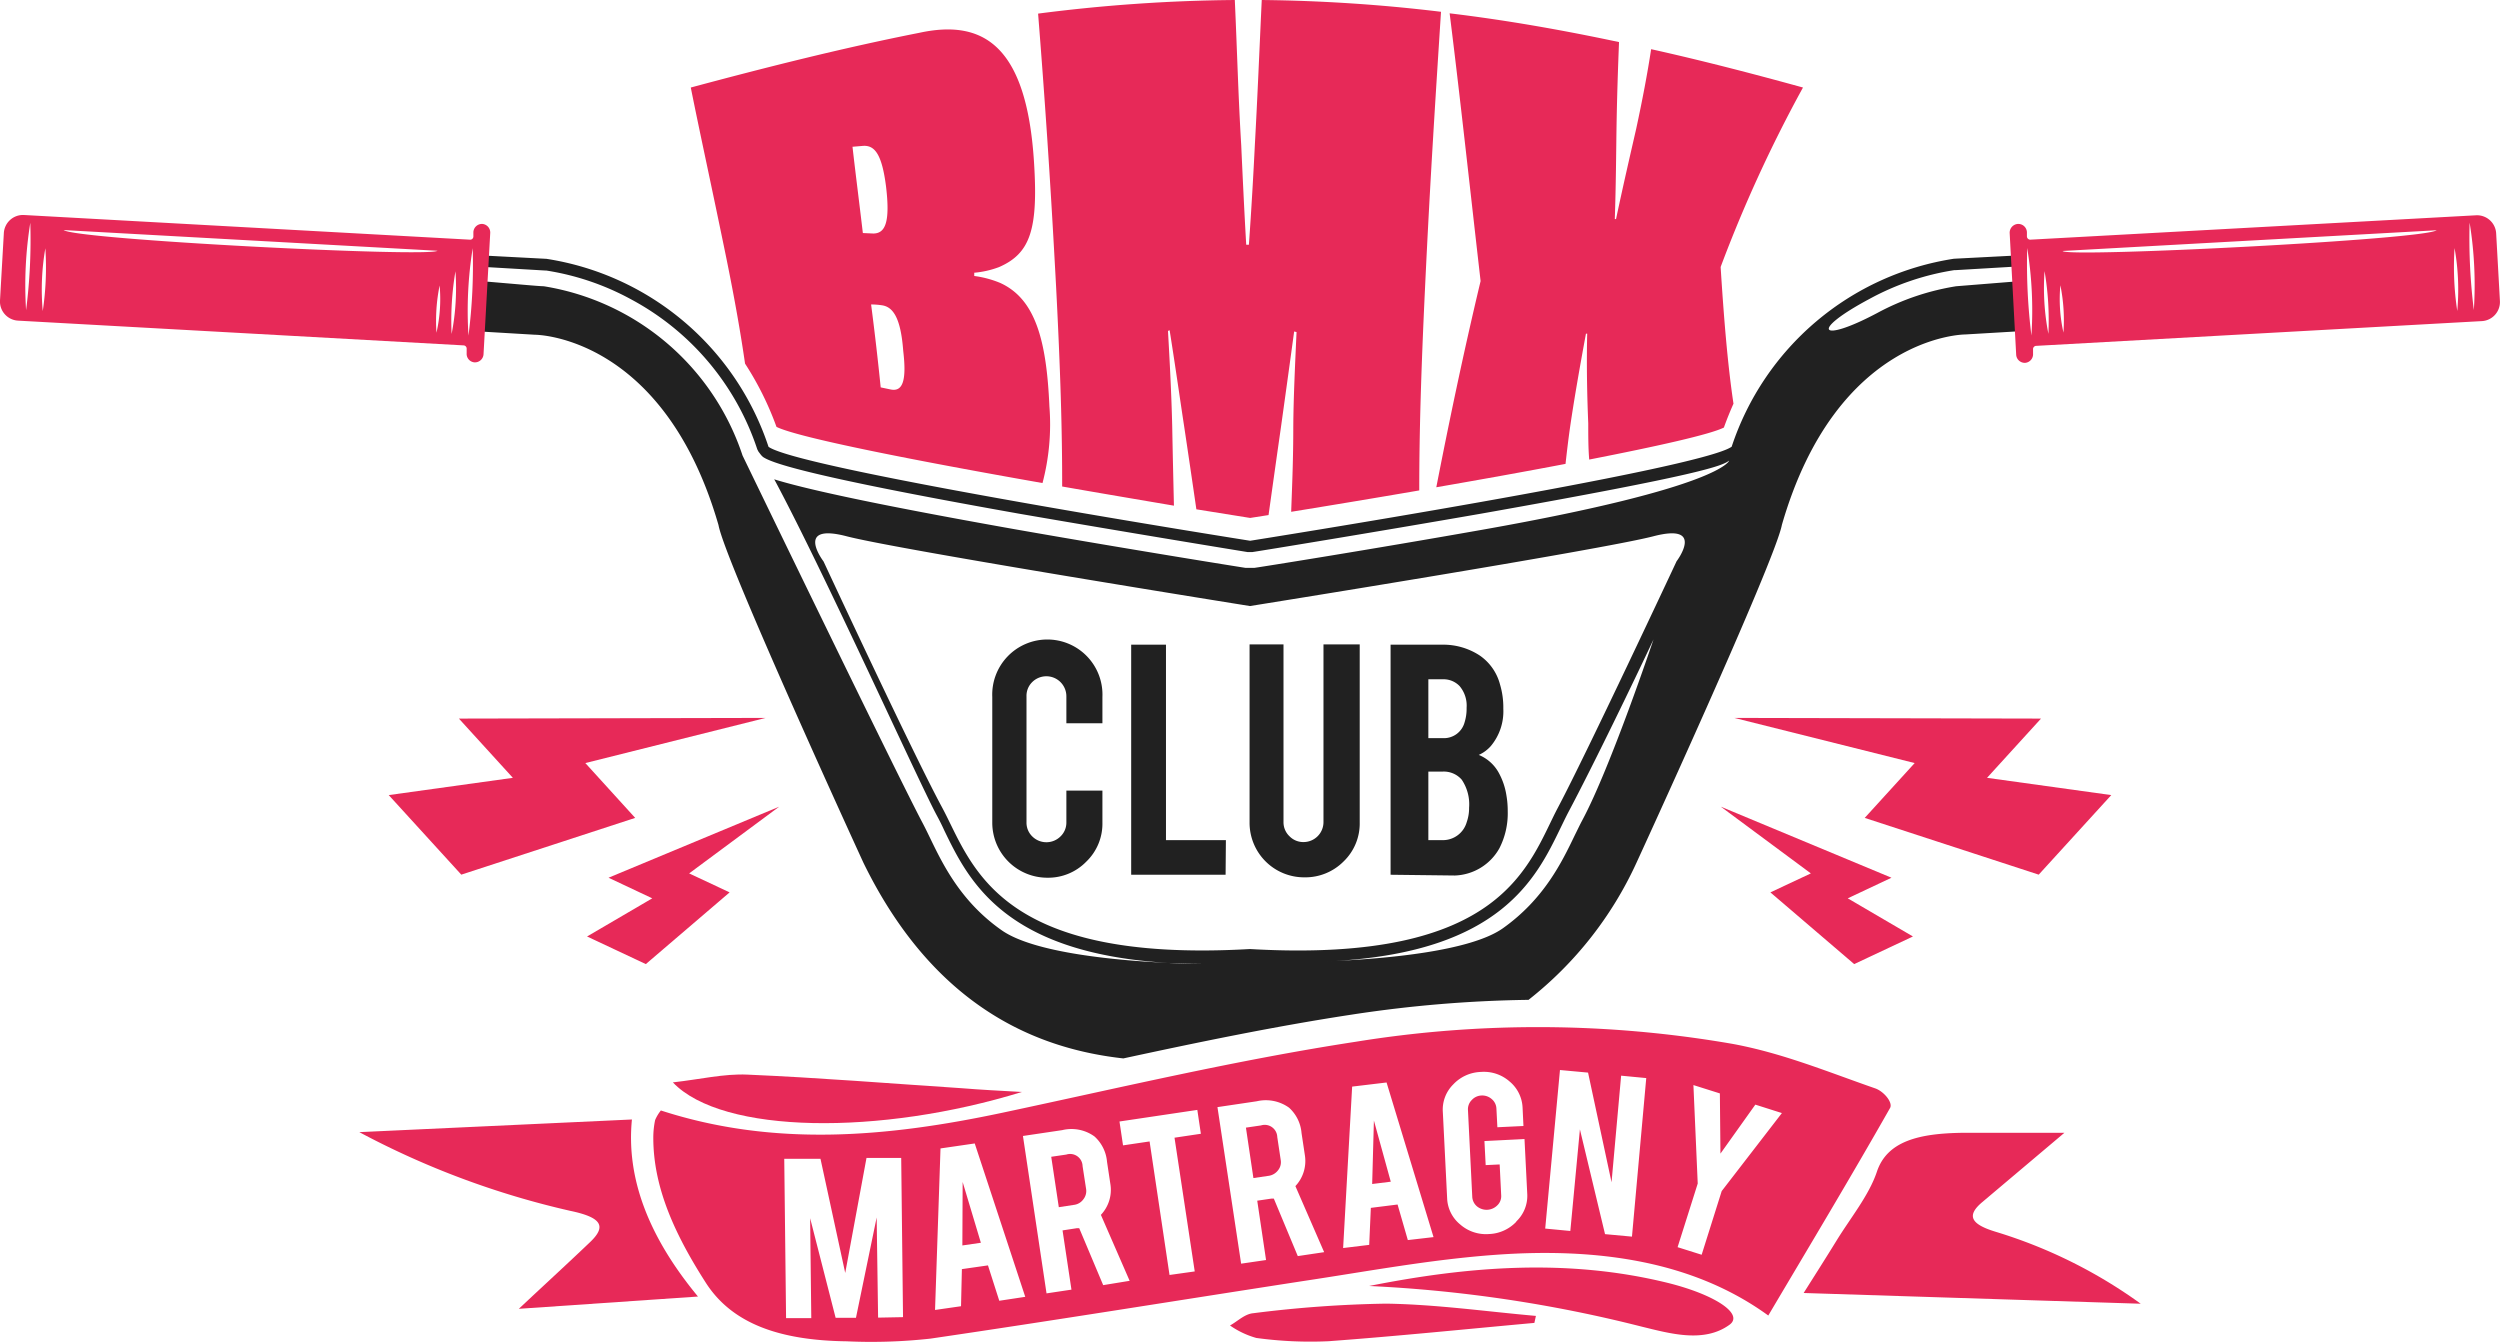
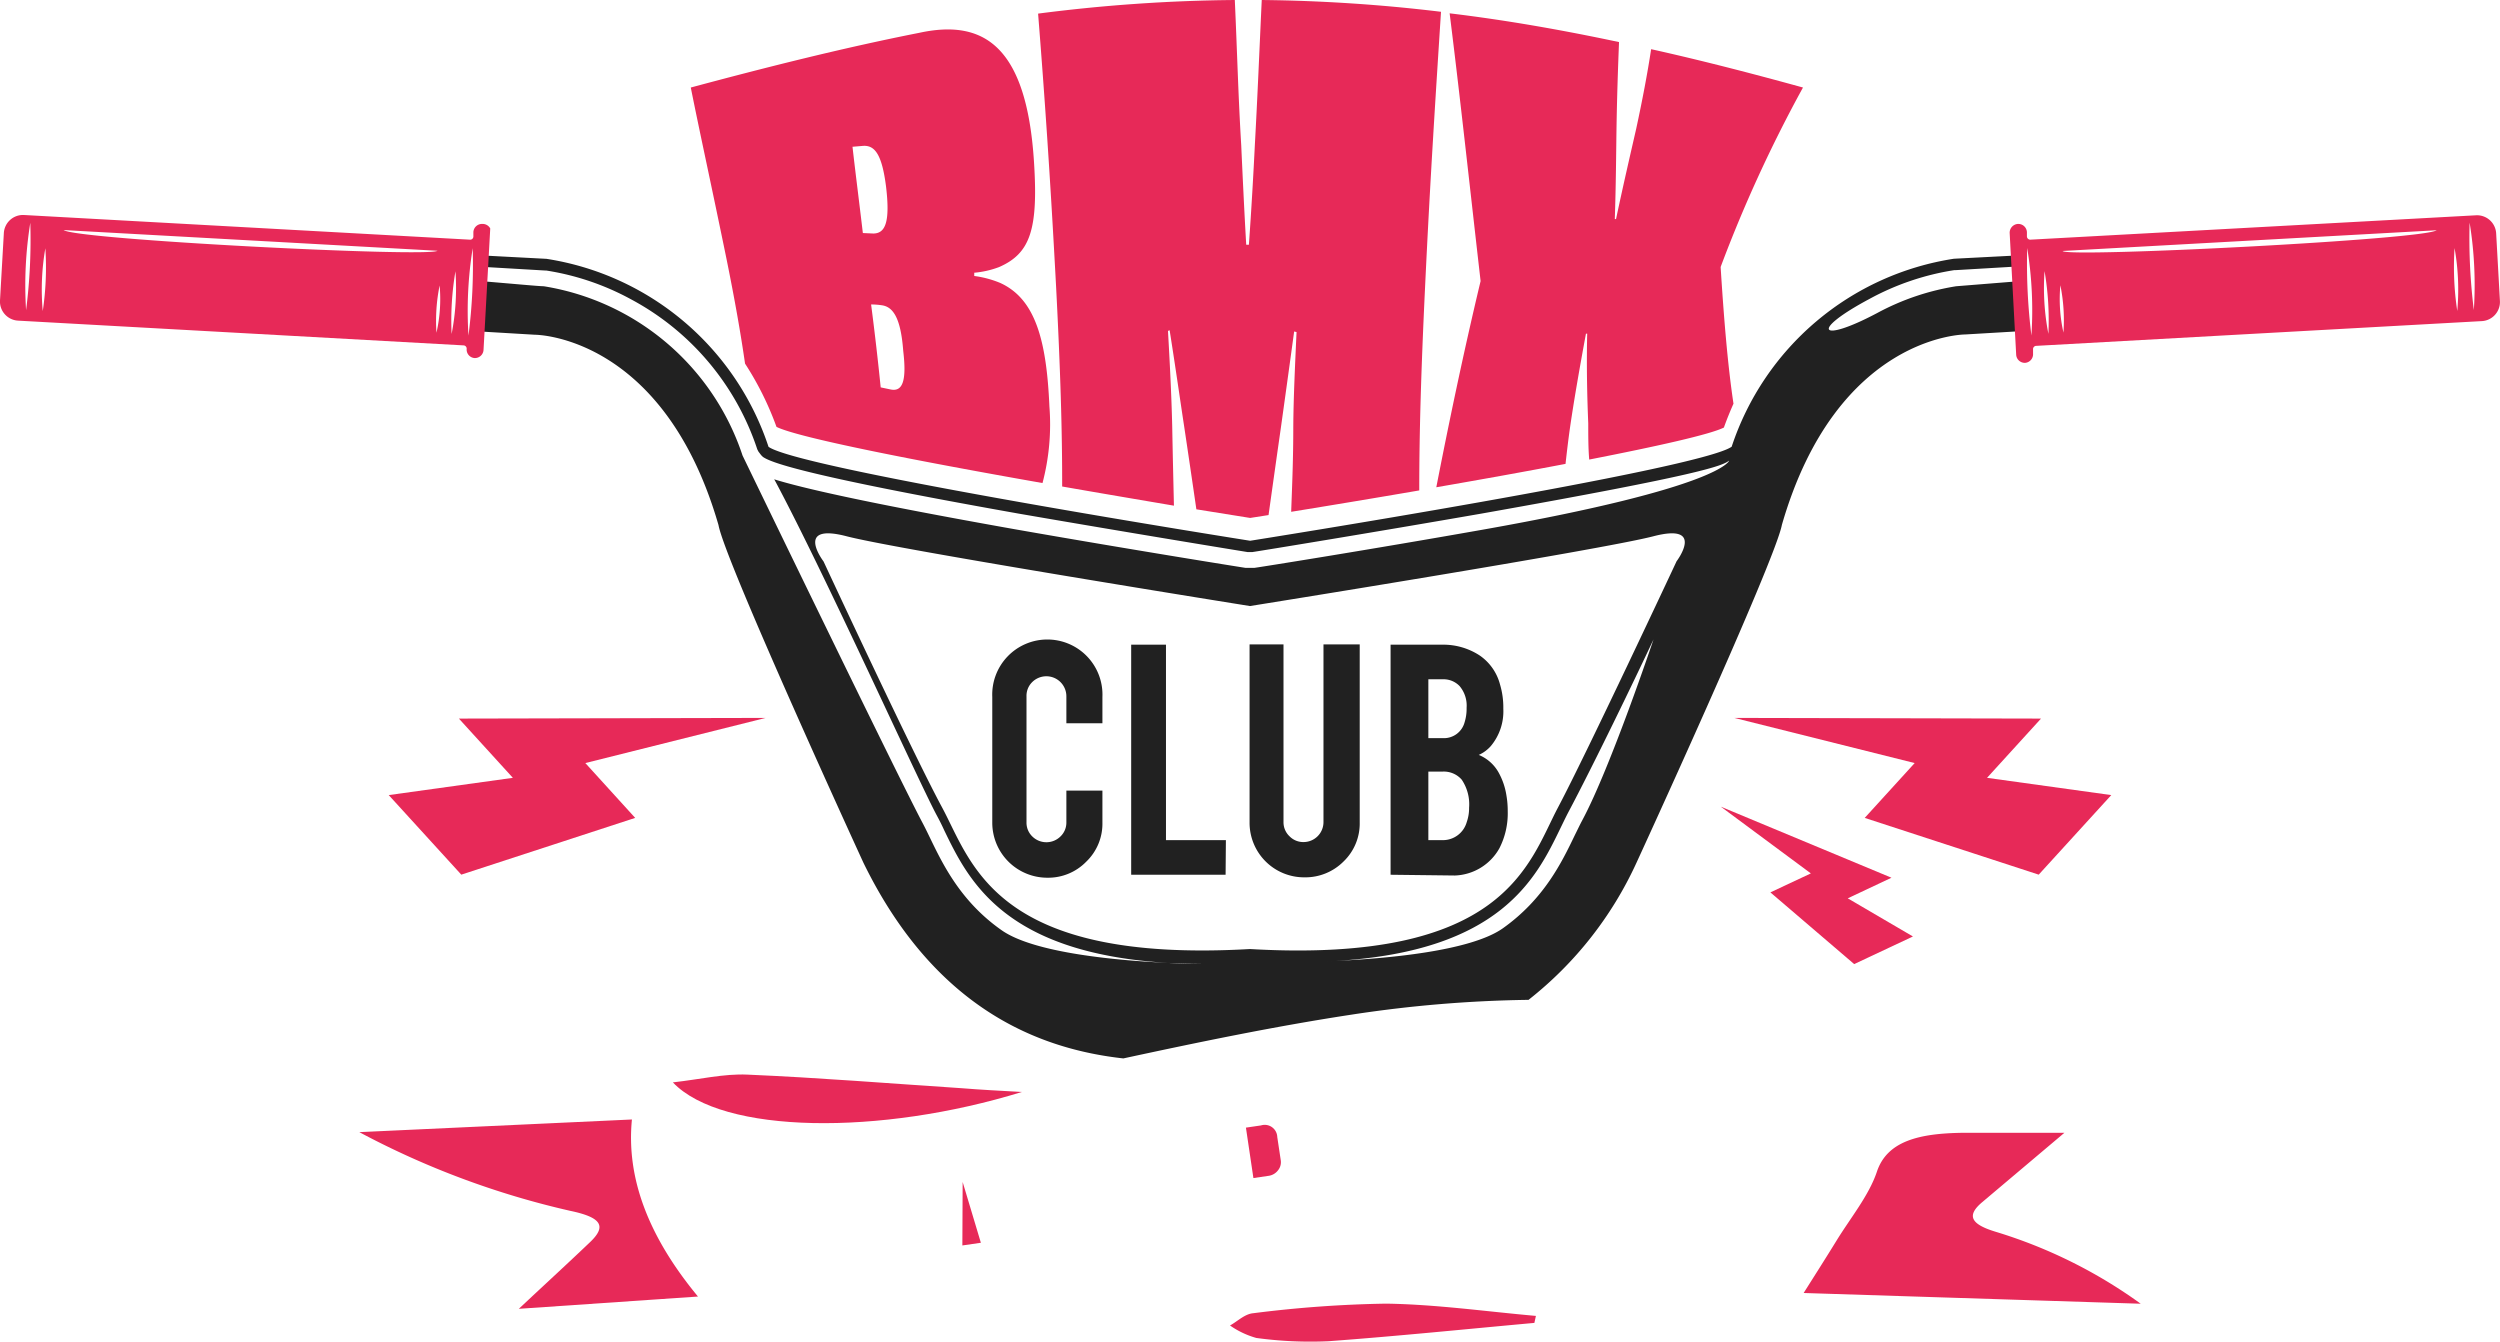
<svg xmlns="http://www.w3.org/2000/svg" viewBox="0 0 260.79 139.94">
  <defs>
    <style>.a{fill:#212121;}.b,.c{fill:#e72958;}.c{fill-rule:evenodd;}</style>
  </defs>
  <path class="a" d="M210.54,29.34l-6.48.52a25.92,25.92,0,0,0-8.25,2.8c-6,3.18-7.1,1.89-.79-1.48a27.21,27.21,0,0,1,8.84-3H204l6.59-.39c0-.38,0-.77,0-1.15l-6.76.35a29.07,29.07,0,0,0-23.19,19.61c-3.35,2.39-50.23,9.81-50.23,9.81S83.52,49,80.17,46.61A29.09,29.09,0,0,0,57,27l-6.66-.35a1.1,1.1,0,0,1,0,.18l-.12,1,6.65.39h.11a27.21,27.21,0,0,1,8.84,3A27.54,27.54,0,0,1,79,46.88l.12.23.28.37.18.18c.74.5,3.38,1.78,26.75,5.93,11.56,2,22.76,3.83,23.81,4h.5c1-.15,12.33-2,23.82-4,23.37-4.14,25.17-5,25.92-5.54,0,0-.72,2.77-25.63,7.19-11.86,2.1-23.42,3.94-23.91,4l-.26,0h-.37l-.27,0c-.48-.07-12-1.91-23.9-4C89.93,52.38,83.53,50.86,80.76,50l.13.23C86.11,60,95.73,81.33,97.69,85c.27.5.53,1,.81,1.62,2.51,5.18,6.21,12.83,23.42,13.83,1.85.09,3.24.11,3.73.11h0c-1.31,0-2.55,0-3.73-.11-5.18-.24-14-1-17.43-3.41-4.28-3-6.14-6.88-7.5-9.69-.27-.56-.53-1.09-.78-1.56-2.73-5.16-18.75-38.27-18.75-38.27A26.23,26.23,0,0,0,56.72,29.86c-.5,0-3-.24-6.74-.55A40.48,40.48,0,0,0,49.59,34a3.24,3.24,0,0,1,0,.55l6.23.37s13.39,0,19.13,19.85C75.63,58.57,90.07,90,90.07,90c7.49,15.32,18.4,19.44,27.11,20.41,7.78-1.68,15.76-3.34,23.83-4.57a132.81,132.81,0,0,1,18.44-1.54A38.62,38.62,0,0,0,170.71,90s14.45-31.42,15.17-35.25C191.62,34.89,205,34.89,205,34.89l5.92-.35A26.8,26.8,0,0,1,210.54,29.34ZM165.05,85.58c-.25.47-.5,1-.78,1.56-1.35,2.81-3.21,6.65-7.49,9.69-3.39,2.41-12.25,3.17-17.44,3.41-1.17.07-2.42.11-3.73.11h0c.5,0,1.88,0,3.73-.11,17.22-1,20.92-8.65,23.43-13.83.28-.57.54-1.12.8-1.62,2.7-5.08,7-14,8.92-18.09C172.49,66.7,168,80.09,165.05,85.58Zm9.83-27s-9.3,19.88-12.36,25.66S157.06,100.54,130.39,99c-26.66,1.53-29-9-32.12-14.78S85.91,58.57,85.91,58.57s-3.1-4.06,2.4-2.63,42.08,7.28,42.08,7.28,36.59-5.85,42.09-7.28S174.88,58.57,174.88,58.57Z" />
  <path class="b" d="M260.78,31.36l-.39-7a2,2,0,0,0-2.13-1.9L211.82,25a.35.35,0,0,1-.38-.32l0-.46a.9.9,0,0,0-.94-.86.92.92,0,0,0-.86.95L210.32,37a.9.9,0,0,0,.94.85h0a.9.9,0,0,0,.82-.95l0-.45a.34.34,0,0,1,.3-.37h0l46.46-2.58A2,2,0,0,0,260.78,31.36ZM211.91,35a60.56,60.56,0,0,1-.44-9.13A40.62,40.62,0,0,1,211.91,35Zm1.77-.18a24.84,24.84,0,0,1-.4-6.54A30.68,30.68,0,0,1,213.68,34.84Zm1.57-.13a15.87,15.87,0,0,1-.32-4.93A18.42,18.42,0,0,1,215.25,34.71Zm-.07-8.51,39-2.16C252.84,25,216.14,26.86,215.18,26.2Zm41.15,6.25a30.65,30.65,0,0,1-.28-6.55A24.71,24.71,0,0,1,256.33,32.45Zm1.73-.09a60.42,60.42,0,0,1-.44-9.12A40.51,40.51,0,0,1,258.06,32.36Z" />
-   <path class="b" d="M50.32,23.36a.9.9,0,0,0-.94.86l0,.46A.33.33,0,0,1,49,25L2.53,22.43A2,2,0,0,0,.4,24.33l-.4,7a2,2,0,0,0,1.92,2.12l46.46,2.58h0a.34.34,0,0,1,.3.37l0,.45a.89.89,0,0,0,.81.95h0a.9.9,0,0,0,.95-.85l.7-12.67A.9.9,0,0,0,50.32,23.36Zm-47.6,9a41.1,41.1,0,0,1,.44-9.12A57.9,57.9,0,0,1,2.72,32.36Zm1.74.09a25.07,25.07,0,0,1,.27-6.55A30.76,30.76,0,0,1,4.46,32.45ZM6.64,24l39,2.16C44.65,26.86,7.94,25,6.64,24ZM45.53,34.71a18.45,18.45,0,0,1,.33-4.93A15.86,15.86,0,0,1,45.53,34.71Zm1.58.13a30.68,30.68,0,0,1,.4-6.54A24.84,24.84,0,0,1,47.11,34.84Zm1.76.18a41.21,41.21,0,0,1,.44-9.13A58,58,0,0,1,48.87,35Z" />
+   <path class="b" d="M50.32,23.36a.9.9,0,0,0-.94.86l0,.46A.33.33,0,0,1,49,25L2.53,22.43A2,2,0,0,0,.4,24.33l-.4,7a2,2,0,0,0,1.92,2.12l46.46,2.58h0a.34.34,0,0,1,.3.37a.89.89,0,0,0,.81.95h0a.9.9,0,0,0,.95-.85l.7-12.67A.9.9,0,0,0,50.32,23.36Zm-47.6,9a41.1,41.1,0,0,1,.44-9.12A57.9,57.9,0,0,1,2.72,32.36Zm1.74.09a25.07,25.07,0,0,1,.27-6.55A30.76,30.76,0,0,1,4.46,32.45ZM6.64,24l39,2.16C44.65,26.86,7.94,25,6.64,24ZM45.53,34.71a18.45,18.45,0,0,1,.33-4.93A15.86,15.86,0,0,1,45.53,34.71Zm1.58.13a30.68,30.68,0,0,1,.4-6.54A24.84,24.84,0,0,1,47.11,34.84Zm1.76.18a41.21,41.21,0,0,1,.44-9.13A58,58,0,0,1,48.87,35Z" />
  <path class="b" d="M104.35,29.52a10.62,10.62,0,0,0-2.72-.73l0-.34a9.62,9.62,0,0,0,2.59-.59c3.25-1.42,4.1-3.91,3.64-11C107.08,4.64,102.5,2,95.91,3.42,87.92,5,80,7,72.06,9.13c1,5,2.14,10.14,3.73,17.9.85,4.19,1.47,7.71,1.93,10.9A32.19,32.19,0,0,1,81,44.53c2.27,1.13,14.57,3.54,27.75,5.86a24,24,0,0,0,.72-8C109.17,35.47,108,31.19,104.35,29.52ZM88.93,15.31,90,15.22c1.24-.1,2,.85,2.43,4.25.44,3.72-.08,4.88-1.33,4.89l-1.09-.05C89.62,21,89.21,17.81,88.93,15.31Zm3.94,25.31-1-.21c-.26-2.58-.6-5.58-1-8.65a7.66,7.66,0,0,1,1.09.08c1.19.15,2,1.29,2.26,4.75C94.61,39.86,94.11,40.9,92.87,40.62Z" />
  <path class="b" d="M150.32,1.23A170,170,0,0,0,131.62,0c-.25,5.39-.44,10.08-.72,15.15-.14,2.86-.36,6.76-.62,10.38H130c-.21-3.62-.39-7.52-.52-10.38-.32-5.32-.42-9.68-.67-15.15a170.33,170.33,0,0,0-20.52,1.42c.64,8.06,1.26,16.84,1.88,28.54.45,8.72.64,15,.63,20.79,3.93.69,7.9,1.36,11.66,2-.06-2.55-.12-5.13-.18-8.29-.08-3.34-.25-6.57-.44-9.94l.17-.07c.61,3.83,1.15,7.64,1.5,9.92q.66,4.41,1.29,8.76l5.61.9,1.92-.3c.42-3,.84-6,1.27-9,.34-2.43.86-6.17,1.4-10.15l.25.06c-.16,3.54-.32,6.92-.34,9.84,0,3.44-.12,6.1-.22,8.91,4.19-.68,8.77-1.44,13.36-2.23,0-5.85.18-12.22.6-21.06C149.21,18.25,149.8,9.4,150.32,1.23Z" />
  <path class="b" d="M188.08,9.13c-5.26-1.45-10.54-2.82-15.84-4-.38,2.51-.91,5.3-1.56,8.31-.59,2.58-1.38,6-2.1,9.41h-.13c.12-3.5.14-7,.18-9.61.05-3.1.15-6.08.26-8.85-5.87-1.25-11.76-2.29-17.67-3,1.06,8.46,2.14,18.42,3.23,27.93-1.83,7.65-3.39,15.2-4.62,21.51,4.67-.81,9.3-1.64,13.48-2.44.13-1.17.27-2.38.45-3.66.38-2.66,1-6.25,1.68-9.92l.13,0c-.08,3.44,0,6.73.11,9.35,0,1.32,0,2.57.1,3.78,7.15-1.4,12.61-2.62,14.05-3.34.31-.87.65-1.7,1-2.49-.6-4-1-8.86-1.34-14.26A143.46,143.46,0,0,1,188.08,9.13Z" />
  <polygon class="c" points="220.24 82.94 212.67 91.24 194.52 85.32 199.73 79.6 180.92 74.89 212.91 74.96 207.28 81.14 220.24 82.94" />
  <polygon class="c" points="199.55 97.69 193.42 100.57 184.68 93.09 188.9 91.11 179.51 84.15 197.31 91.56 192.75 93.71 199.55 97.69" />
  <polygon class="c" points="40.55 82.94 48.12 91.24 66.26 85.32 61.06 79.6 79.87 74.89 47.87 74.96 53.5 81.14 40.55 82.94" />
-   <polygon class="c" points="61.24 97.69 67.37 100.57 76.11 93.09 71.89 91.11 81.28 84.15 63.48 91.56 68.04 93.71 61.24 97.69" />
  <path class="a" d="M109.27,91.56a5.74,5.74,0,0,1-5.76-5.74V72.7a5.75,5.75,0,1,1,11.49,0v2.75h-3.76V72.63a2.09,2.09,0,0,0-3.56-1.48,2,2,0,0,0-.6,1.48V85.78a2,2,0,0,0,.6,1.47,2.09,2.09,0,0,0,2.95,0,2,2,0,0,0,.61-1.47V82.47H115v3.35a5.49,5.49,0,0,1-1.69,4.07A5.54,5.54,0,0,1,109.27,91.56Z" />
  <path class="a" d="M127.85,91.25H118v-24h3.63V87.64h6.25Z" />
  <path class="a" d="M136.08,91.52a5.69,5.69,0,0,1-5.73-5.72V67.22h3.54V85.77a2,2,0,0,0,.62,1.46,2,2,0,0,0,1.47.61,2.08,2.08,0,0,0,2.08-2.07V67.22h3.78V85.8a5.49,5.49,0,0,1-1.69,4.07A5.62,5.62,0,0,1,136.08,91.52Z" />
  <path class="a" d="M145.06,91.25v-24h5.43a6.93,6.93,0,0,1,3.87,1.13,5.28,5.28,0,0,1,2.11,3,8.4,8.4,0,0,1,.35,2.55,5.65,5.65,0,0,1-1.29,3.88,3.66,3.66,0,0,1-1.27.94,4.19,4.19,0,0,1,2.06,1.82,7.12,7.12,0,0,1,.82,2.38,9.38,9.38,0,0,1,.14,1.67,8,8,0,0,1-.87,3.87,5.54,5.54,0,0,1-4.64,2.84ZM149,77h1.52a2.23,2.23,0,0,0,2.26-1.65,4.76,4.76,0,0,0,.21-1.52,3.15,3.15,0,0,0-.73-2.26,2.31,2.31,0,0,0-1.74-.71H149Zm0,10.64h1.52A2.58,2.58,0,0,0,153,85.77a4.37,4.37,0,0,0,.25-1.5,4.6,4.6,0,0,0-.77-2.94,2.48,2.48,0,0,0-2-.84H149Z" />
  <path class="b" d="M223.31,136l-35.16-1.12c1.07-1.7,2.26-3.56,3.41-5.43,1.47-2.4,3.4-4.74,4.23-7.22,1.07-3.21,4.42-4,8.94-4.06,3.39,0,6.78,0,10.62,0l-8.59,7.25c-1.64,1.39-1.18,2.29,1.44,3.08A51.13,51.13,0,0,1,223.31,136Z" />
  <path class="b" d="M54.12,136.53c2.84-2.66,5.21-4.83,7.48-7,1.65-1.6,1.2-2.52-2.07-3.21a88.11,88.11,0,0,1-22.05-8.22l28.44-1.32c-.6,6.08,1.69,12.18,6.89,18.47Z" />
-   <path class="b" d="M142.82,134.15c10.29-2.05,20.67-2.9,31.13-.33,4.93,1.22,8,3.25,6.47,4.37-2.65,1.93-6.17.93-9.12.21A141.91,141.91,0,0,0,142.82,134.15Z" />
  <path class="b" d="M160.06,138c-7.15.65-14.28,1.38-21.46,1.91a41.56,41.56,0,0,1-7.55-.34,9.05,9.05,0,0,1-2.74-1.3c.81-.45,1.53-1.2,2.42-1.28a124.59,124.59,0,0,1,13.88-1c5.22.08,10.41.82,15.61,1.28Z" />
  <path class="b" d="M106.6,113.91c-14.74,4.55-31.24,4.43-36.41-1,2.81-.31,5.33-.92,7.77-.81,7.48.32,14.93.93,22.39,1.42C102.31,113.68,104.28,113.78,106.6,113.91Z" />
-   <path class="b" d="M112.93,121.64a1.3,1.3,0,0,0-1.7-1.2l-1.57.23.79,5.26,1.56-.24a1.42,1.42,0,0,0,1-.58,1.39,1.39,0,0,0,.29-1.07Z" />
-   <polygon class="b" points="143.14 123.51 145.08 123.27 143.32 116.89 143.14 123.51" />
-   <path class="b" d="M195.6,113.53c-4.84-1.68-9.6-3.66-14.83-4.63a118.82,118.82,0,0,0-39.33-.23c-12.54,1.92-24.69,4.82-36.94,7.42-11.9,2.52-23.7,3.6-35.56-.25a4.22,4.22,0,0,0-.6,1,9,9,0,0,0-.19,1.86c0,5.29,2.35,10.23,5.49,15.13,2.73,4.24,7.67,6,14.68,6.09a56.27,56.27,0,0,0,8.74-.28c13-1.91,25.88-4,38.84-6,6.66-1,13.3-2.25,20.07-2.74,10.84-.79,20.74.7,28.49,6.33,4.28-7.23,8.6-14.42,12.71-21.66C197.47,115,196.51,113.84,195.6,113.53Zm-104,23.92L91.45,127l-2.16,10.47-2.12,0-2.66-10.39.12,10.42-2.63,0-.19-16.62,3.78,0,2.58,11.91,2.22-12,3.62,0,.19,16.61Zm12.64-1.76L103.06,132l-2.72.39-.09,3.87-2.71.39.57-16.85,3.57-.52,5.27,16Zm10.84-1.63-2.5-5.94-.24,0-1.5.23.93,6.18-2.6.39-2.46-16.42,4.1-.61a4.09,4.09,0,0,1,3.36.66,4,4,0,0,1,1.31,2.64l.36,2.39a3.79,3.79,0,0,1-1,3.15l3,6.88Zm9.55-1.43L122,133l-2.08-13.93-2.77.41-.37-2.49,8.12-1.21.37,2.49-2.75.41Zm10.75-1.6-2.5-6-.23,0-1.5.22.92,6.19-2.6.38L127,115.49l4.1-.61a4.16,4.16,0,0,1,3.37.67,4,4,0,0,1,1.3,2.64l.36,2.39a3.82,3.82,0,0,1-1,3.15l3,6.89Zm11.48-1.67-1.07-3.71L143,126l-.17,3.86-2.72.33.94-16.84,3.59-.43,4.9,16.13Zm11.33-1.93a4.13,4.13,0,0,1-2.87,1.3,4.07,4.07,0,0,1-3-1,3.7,3.7,0,0,1-1.36-2.73l-.45-9a3.69,3.69,0,0,1,1.08-2.87,4.13,4.13,0,0,1,2.89-1.31,4.06,4.06,0,0,1,3,1,3.76,3.76,0,0,1,1.35,2.74l.09,1.9-2.72.13-.1-1.94a1.36,1.36,0,0,0-.49-1,1.5,1.5,0,0,0-1.09-.37,1.44,1.44,0,0,0-1,.48,1.35,1.35,0,0,0-.39,1l.45,9.08a1.39,1.39,0,0,0,.49,1,1.58,1.58,0,0,0,2.13-.11,1.31,1.31,0,0,0,.4-1l-.16-3.26-1.46.07-.13-2.51,4.18-.21.29,5.79A3.68,3.68,0,0,1,158.16,127.43ZM170.24,129l-2.81-.26-2.62-10.93-1,10.6-2.62-.25,1.54-16.54,2.93.27,2.45,11.44,1-11.12,2.62.25Zm9.36-4.75-2.09,6.64-2.51-.79,2.1-6.64-.45-10.27,2.76.87.06,6.28,3.64-5.11,2.77.88Z" />
  <polygon class="b" points="100.39 129.92 102.32 129.64 100.42 123.3 100.39 129.92" />
  <path class="b" d="M133.24,118.61a1.31,1.31,0,0,0-1.7-1.21l-1.57.23.78,5.26,1.57-.23a1.49,1.49,0,0,0,1-.58,1.34,1.34,0,0,0,.28-1.07Z" />
</svg>